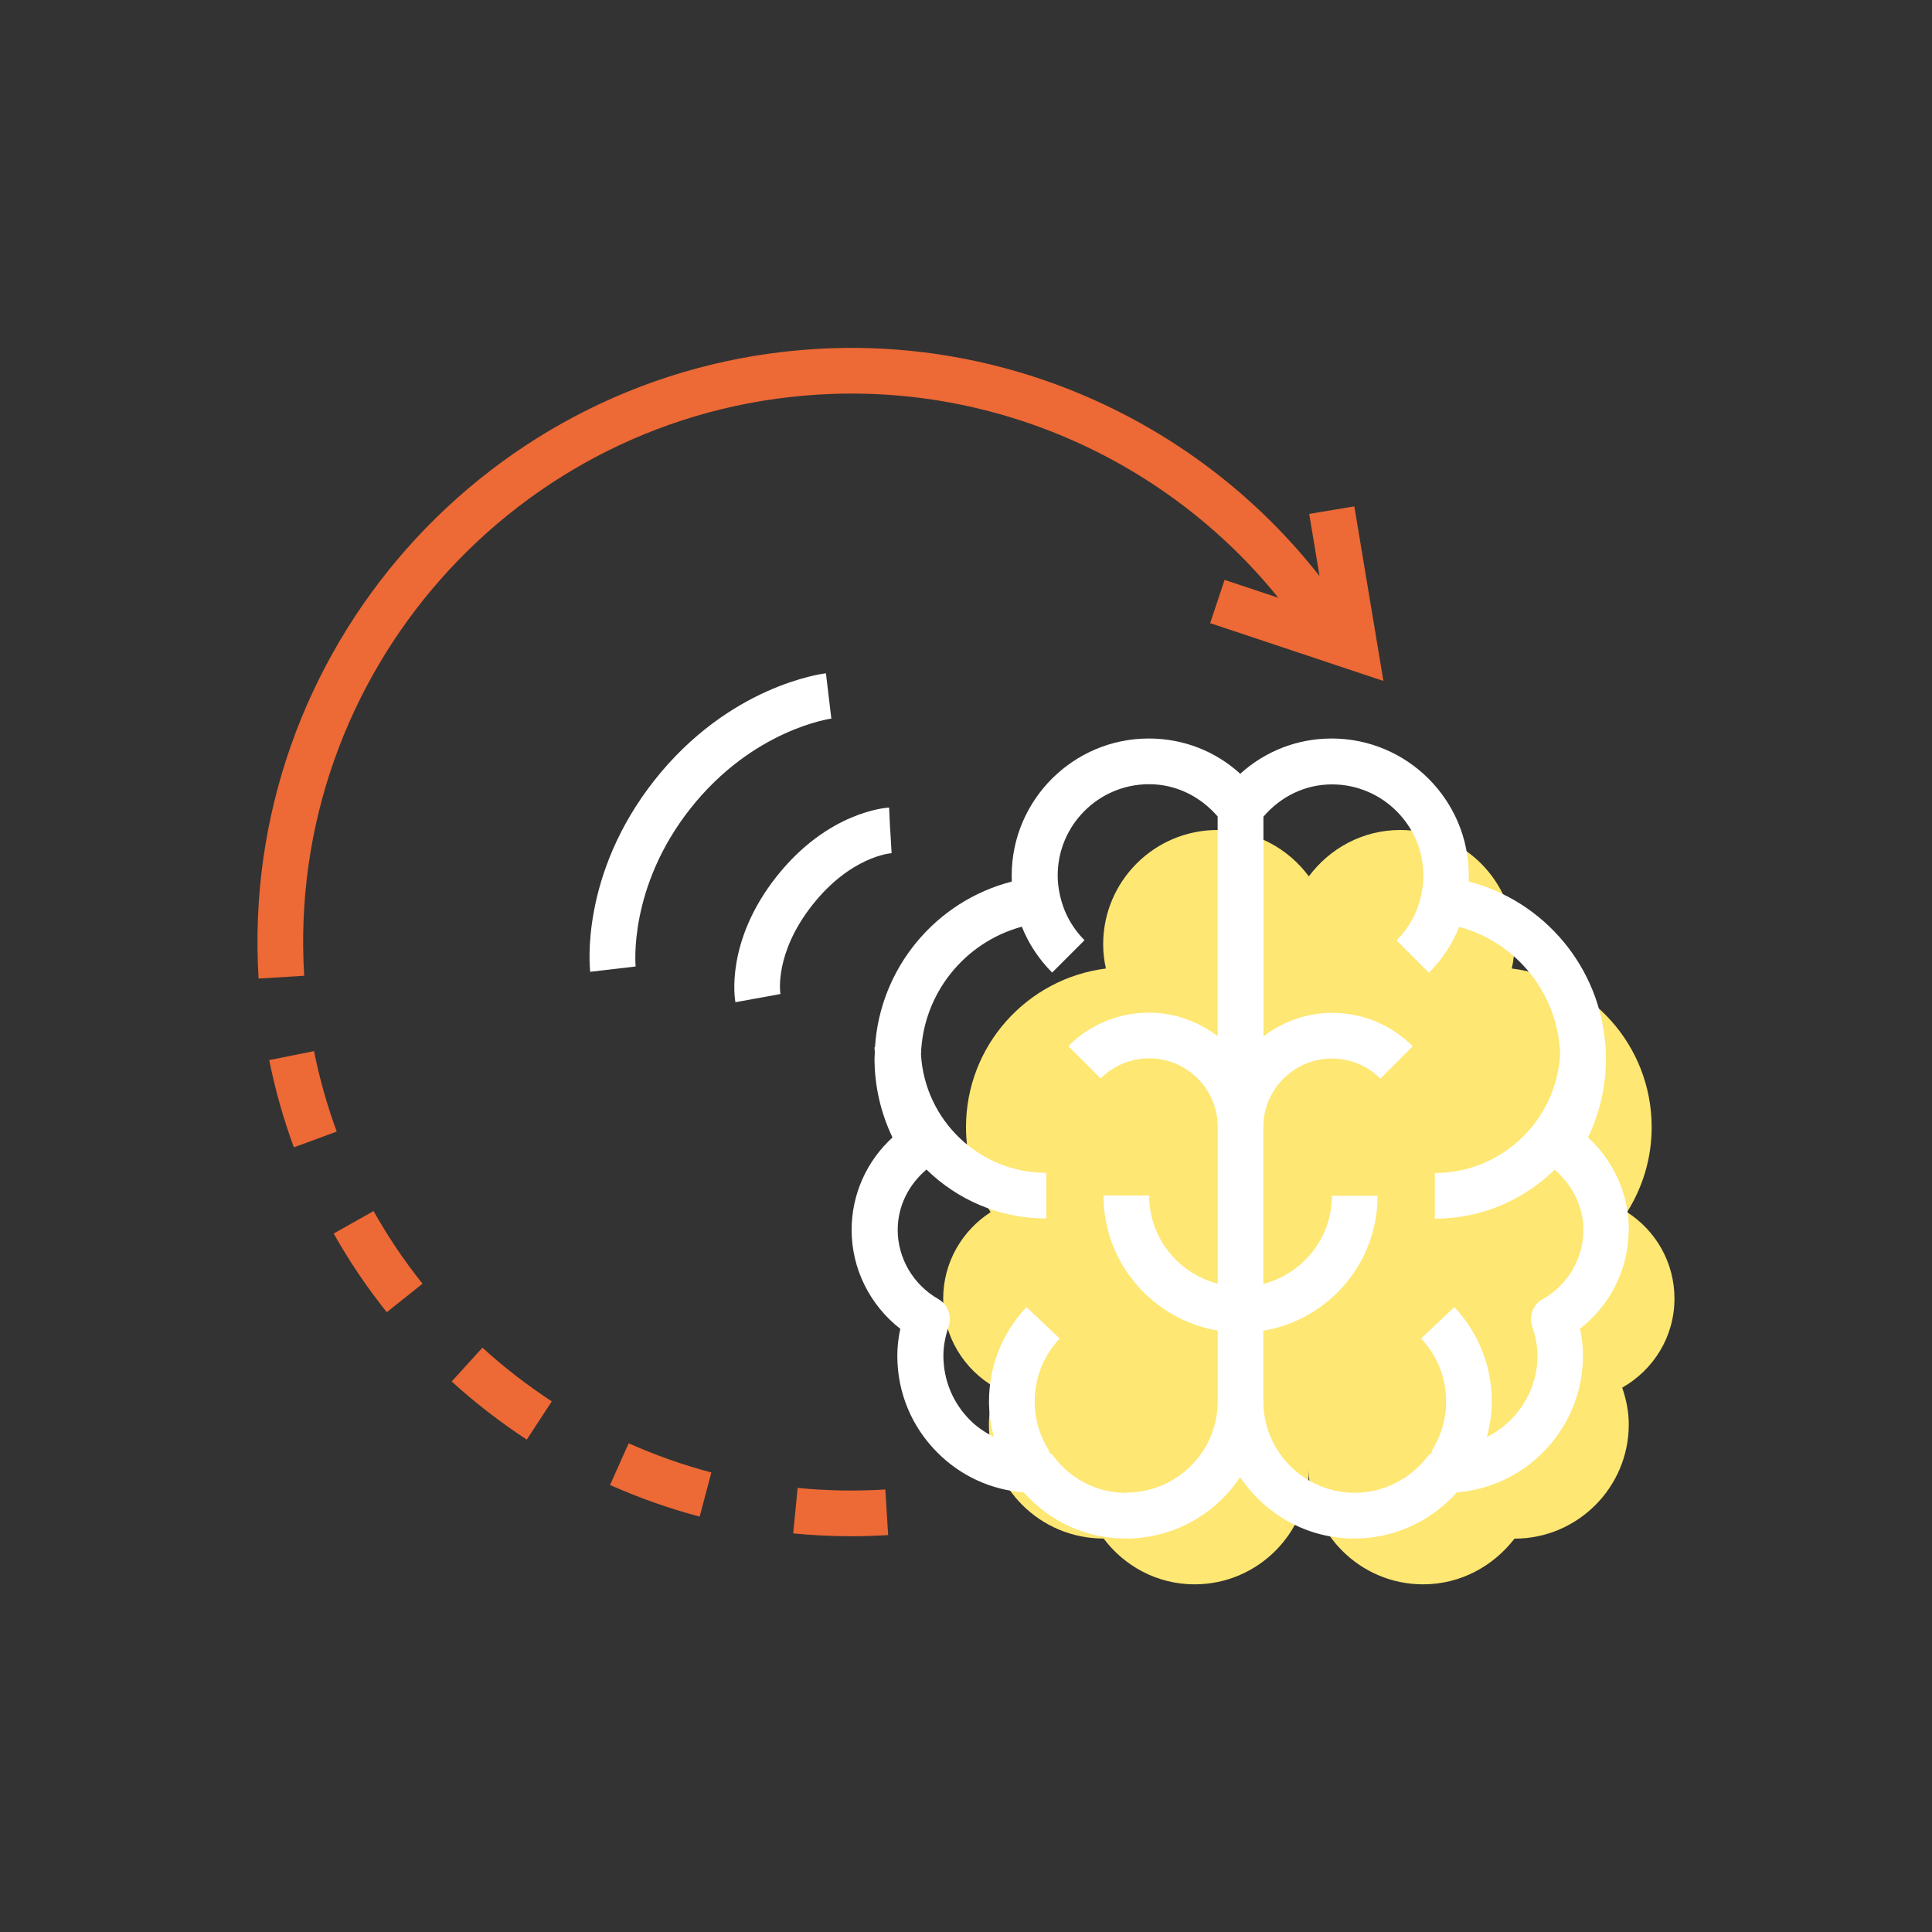
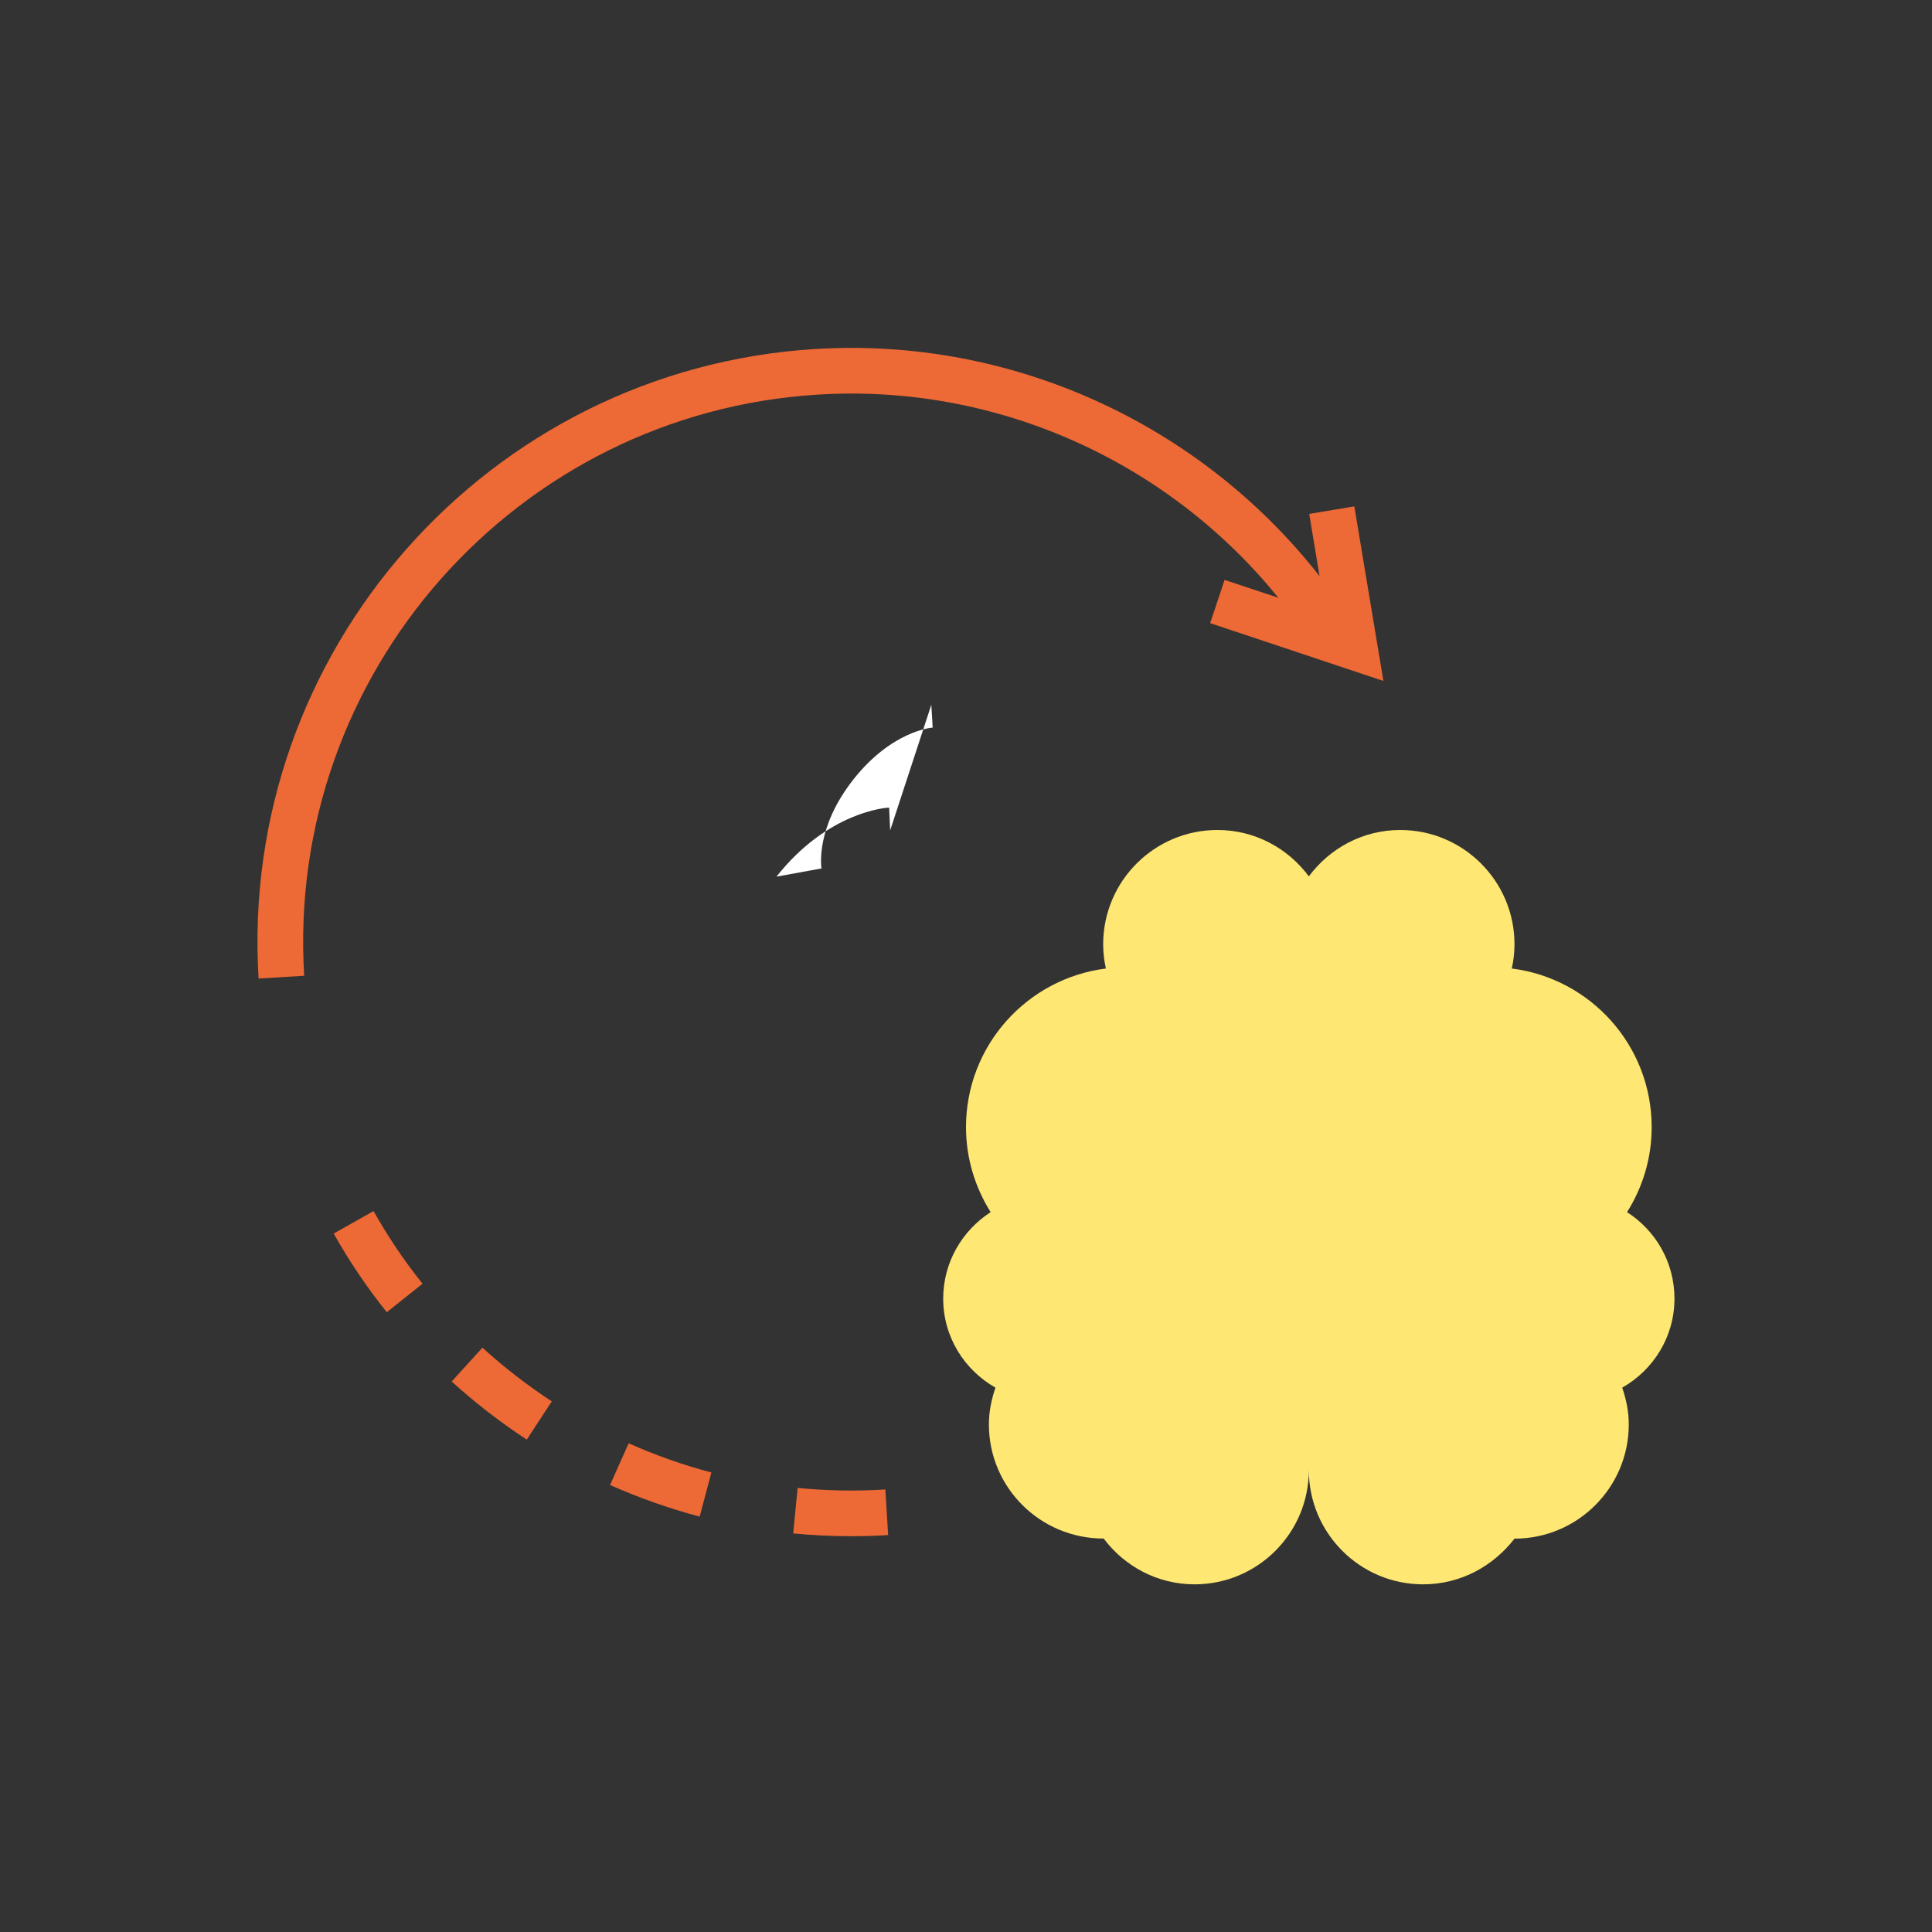
<svg xmlns="http://www.w3.org/2000/svg" id="Calque_1" data-name="Calque 1" viewBox="0 0 200 200">
  <rect x="0" y="0" width="200" height="200" fill="#333333" stroke="none" />
  <defs>
    <style>
      .cls-1 {
        fill: #fee772;
      }

      .cls-1, .cls-2, .cls-3 {
        stroke-width: 0px;
      }

      .cls-2 {
        fill: #fff;
      }

      .cls-3 {
        fill: #ed6935;
      }
    </style>
  </defs>
  <path class="cls-3" d="m34.54,127.69c1.6,2.85,3.45,5.59,5.5,8.15l3.7-2.95c-1.89-2.36-3.59-4.89-5.07-7.52l-4.12,2.32Z" />
  <path class="cls-3" d="m46.76,143.01c2.41,2.2,5.03,4.22,7.77,6.02l2.59-3.96c-2.53-1.66-4.94-3.52-7.18-5.56l-3.18,3.5Z" />
-   <path class="cls-3" d="m32.51,108.81l-4.64.93c.61,3.06,1.47,6.09,2.55,9.03l4.44-1.63c-1-2.71-1.79-5.51-2.35-8.33Z" />
  <path class="cls-3" d="m63.16,153.73c2.99,1.33,6.11,2.43,9.27,3.27l1.21-4.57c-2.92-.77-5.8-1.79-8.56-3.02l-1.93,4.32Z" />
  <path class="cls-3" d="m82.57,154.03l-.46,4.71c1.98.19,4,.29,6,.29,1.27,0,2.55-.04,3.83-.12l-.29-4.72c-3.05.19-6.08.13-9.08-.16Z" />
  <path class="cls-3" d="m125.28,64.51l17.93,5.98-3.01-18.07-4.67.78,1.07,6.44c-12.41-15.83-31.94-24.76-52.21-23.51-33.85,2.08-59.7,31.32-57.62,65.17l4.72-.29c-1.92-31.25,21.94-58.24,53.19-60.16,18.41-1.14,36.17,6.84,47.65,21.03l-5.56-1.85-1.5,4.49Z" />
  <path class="cls-1" d="m97.64,134.43c0-3.76,1.97-7.05,4.91-8.95-1.6-2.55-2.55-5.56-2.55-8.8,0-8.44,6.32-15.39,14.48-16.42-.18-.81-.28-1.65-.28-2.51,0-6.53,5.3-11.83,11.83-11.83,3.89,0,7.31,1.9,9.46,4.8,2.16-2.9,5.58-4.8,9.46-4.8,6.53,0,11.83,5.3,11.83,11.83,0,.86-.1,1.7-.28,2.51,8.16,1.03,14.48,7.98,14.48,16.42,0,3.24-.94,6.25-2.55,8.8,2.95,1.89,4.91,5.18,4.91,8.95,0,3.97-2.19,7.39-5.41,9.22.41,1.2.68,2.46.68,3.8,0,6.53-5.3,11.83-11.83,11.83-2.21,2.86-5.6,4.73-9.46,4.73-6.53,0-11.83-5.3-11.83-11.83,0,6.53-5.3,11.83-11.83,11.83-3.86,0-7.26-1.88-9.41-4.74-6.58,0-11.88-5.29-11.88-11.82,0-1.34.27-2.6.68-3.8-3.22-1.83-5.41-5.25-5.41-9.22Z" />
-   <path class="cls-2" d="m85.49,69.7c-.4.05-10,1.27-17.74,11.07-7.74,9.81-6.7,19.43-6.65,19.83l4.7-.55c0-.08-.8-8.16,5.67-16.35,6.47-8.2,14.51-9.3,14.59-9.31l-.56-4.7Z" />
-   <path class="cls-2" d="m92.15,85.96l-.11-2.36c-.25.01-6.31.38-11.66,7.15s-4.3,12.75-4.25,13l4.66-.85c-.03-.17-.63-4.23,3.31-9.22,3.94-4.99,8.03-5.35,8.2-5.36l-.14-2.36Z" />
-   <path class="cls-2" d="m168.62,127.33c0-3.69-1.55-7.13-4.23-9.58,1.22-2.55,1.86-5.33,1.86-8.17,0-.22-.02-.43-.03-.64,0-.18.03-.36.03-.54h-.05c-.51-8.19-6.29-15.12-14.16-17.14,0-.2.01-.41.01-.61,0-7.83-6.37-14.2-14.2-14.2-3.55,0-6.88,1.31-9.46,3.65-2.58-2.35-5.91-3.65-9.46-3.65-7.83,0-14.2,6.37-14.2,14.2,0,.2,0,.4.01.61-7.87,2.02-13.65,8.94-14.16,17.14h-.05c0,.18.02.36.03.54,0,.21-.03.43-.03.64,0,2.83.64,5.62,1.86,8.17-2.68,2.45-4.23,5.89-4.23,9.58,0,4.01,1.89,7.78,5.04,10.23-.21.95-.31,1.87-.31,2.79,0,3.8,1.48,7.36,4.17,10.04,2.41,2.41,5.55,3.84,8.92,4.1,2.7,3.05,6.49,4.78,10.57,4.78,4.93,0,9.28-2.53,11.83-6.36,2.55,3.83,6.9,6.36,11.83,6.36,4.05,0,7.86-1.73,10.61-4.78,7.29-.58,13.05-6.71,13.05-14.15,0-.92-.1-1.84-.31-2.79,3.15-2.45,5.04-6.22,5.04-10.23Zm-52.05,27.21c-2.96,0-5.7-1.38-7.52-3.8-.14-.18-.34-.3-.52-.43l.11-.07c-1-1.54-1.53-3.32-1.53-5.17,0-2.43.92-4.74,2.59-6.51l-3.44-3.25c-2.5,2.65-3.88,6.11-3.88,9.76,0,1.26.19,2.49.51,3.68-.89-.45-1.74-1-2.46-1.73-1.79-1.78-2.77-4.16-2.77-6.69,0-.95.18-1.94.55-3.03.36-1.07-.09-2.26-1.07-2.82-2.6-1.48-4.21-4.23-4.21-7.16,0-2.45,1.13-4.69,2.98-6.25,3.2,3.13,7.57,5.07,12.4,5.07v-4.73c-6.92,0-12.57-5.43-12.97-12.25.19-6.28,4.49-11.61,10.44-13.23.7,1.76,1.76,3.37,3.14,4.75l3.35-3.35c-1.3-1.3-2.17-2.92-2.55-4.68-.15-.7-.23-1.36-.23-2.01,0-5.22,4.24-9.46,9.46-9.46,2.76,0,5.29,1.24,7.1,3.34v22.74c-1.98-1.5-4.42-2.43-7.1-2.43-3.16,0-6.13,1.23-8.36,3.46l3.35,3.35c1.34-1.34,3.12-2.08,5.02-2.08,3.91,0,7.1,3.18,7.1,7.1v16.23c-4.07-1.06-7.1-4.73-7.1-9.13h-4.73c0,7.02,5.13,12.85,11.83,13.98v7.31c0,5.22-4.24,9.46-9.46,9.46Zm43.11-20.05c-.98.56-1.43,1.74-1.07,2.82.37,1.09.55,2.08.55,3.03,0,3.69-2.15,6.87-5.24,8.42.32-1.2.51-2.43.51-3.69,0-3.64-1.38-7.11-3.88-9.76l-3.44,3.25c1.67,1.77,2.59,4.08,2.59,6.51,0,1.84-.53,3.63-1.53,5.17l.14.09c-.17.13-.35.22-.48.39-1.87,2.42-4.64,3.81-7.59,3.81-5.22,0-9.46-4.25-9.46-9.46v-7.31c6.7-1.13,11.83-6.96,11.83-13.98h-4.73c0,4.4-3.03,8.07-7.1,9.13v-16.23c0-3.91,3.18-7.1,7.1-7.1,1.89,0,3.68.74,5.02,2.08l3.35-3.35c-2.23-2.23-5.2-3.46-8.36-3.46-2.67,0-5.11.93-7.1,2.43v-22.74c1.81-2.11,4.34-3.34,7.1-3.34,5.22,0,9.46,4.25,9.46,9.46,0,.65-.07,1.31-.23,2.01-.38,1.76-1.24,3.38-2.55,4.68l3.35,3.35c1.38-1.38,2.43-3,3.14-4.75,5.95,1.61,10.26,6.95,10.44,13.23-.4,6.82-6.06,12.25-12.97,12.25v4.73c4.82,0,9.2-1.94,12.4-5.07,1.85,1.57,2.98,3.81,2.98,6.25,0,2.94-1.62,5.68-4.21,7.16Z" />
+   <path class="cls-2" d="m92.15,85.96l-.11-2.36c-.25.01-6.31.38-11.66,7.15l4.66-.85c-.03-.17-.63-4.23,3.31-9.22,3.94-4.99,8.03-5.35,8.2-5.36l-.14-2.36Z" />
</svg>